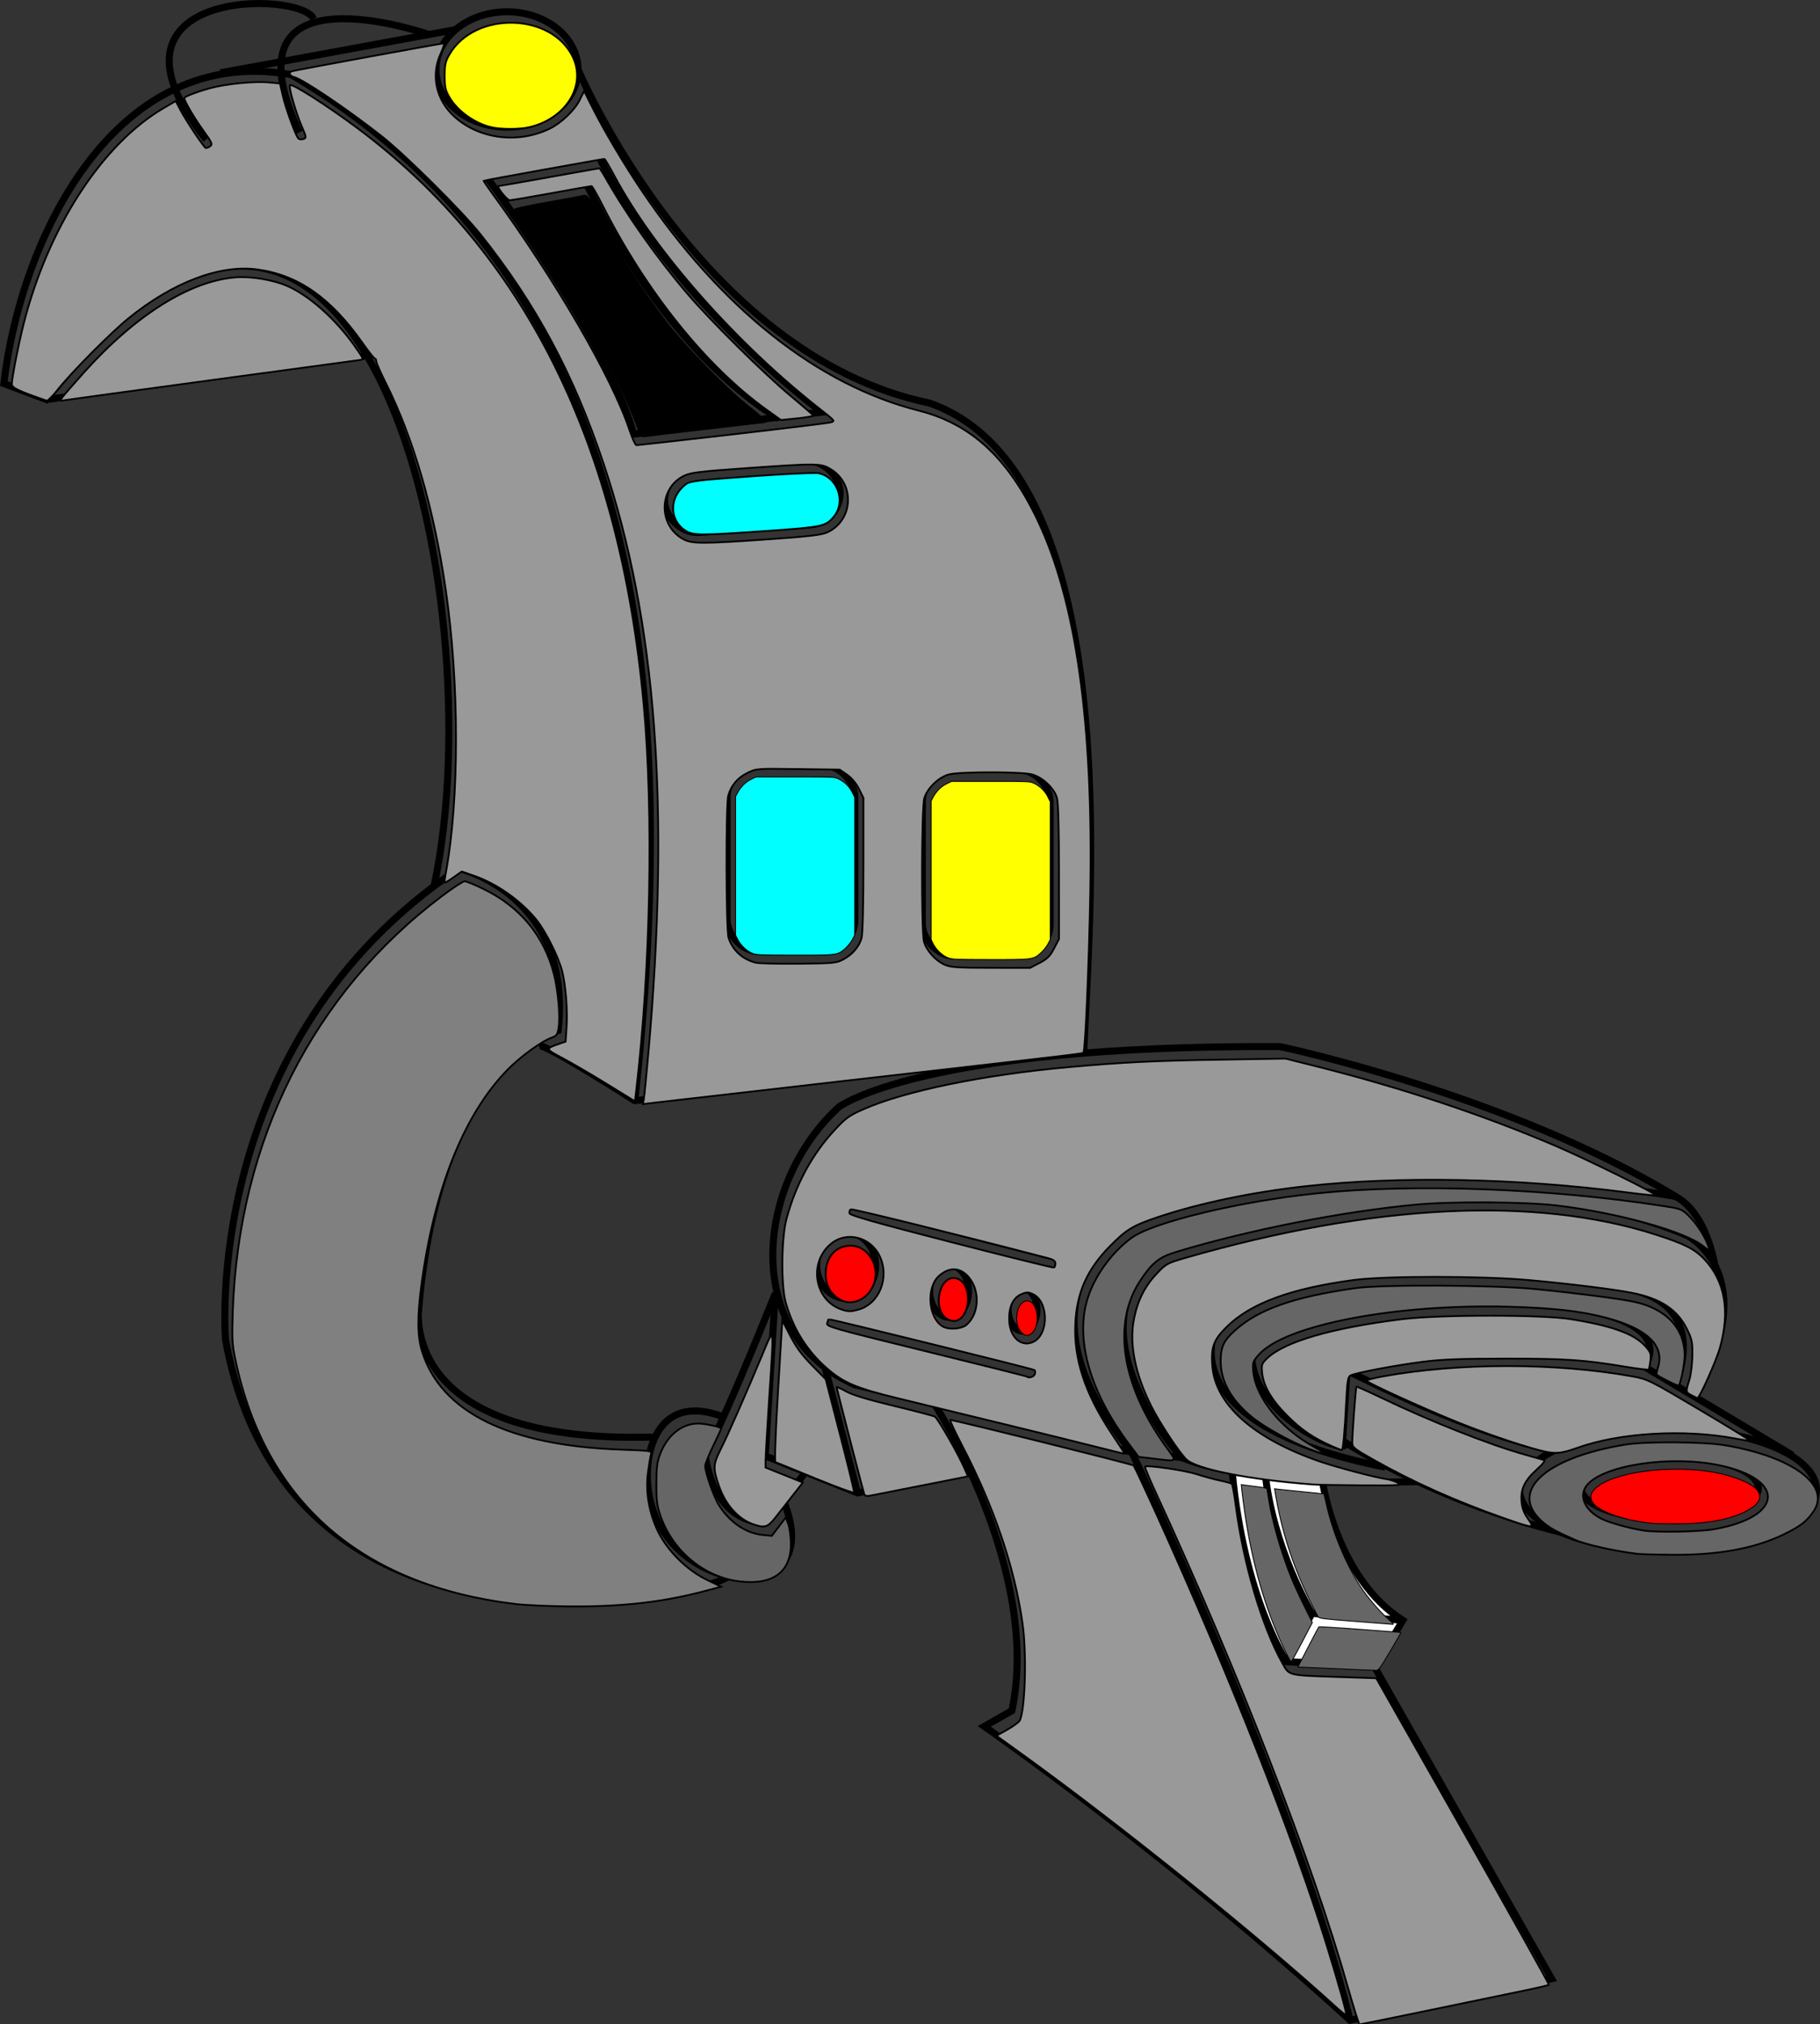
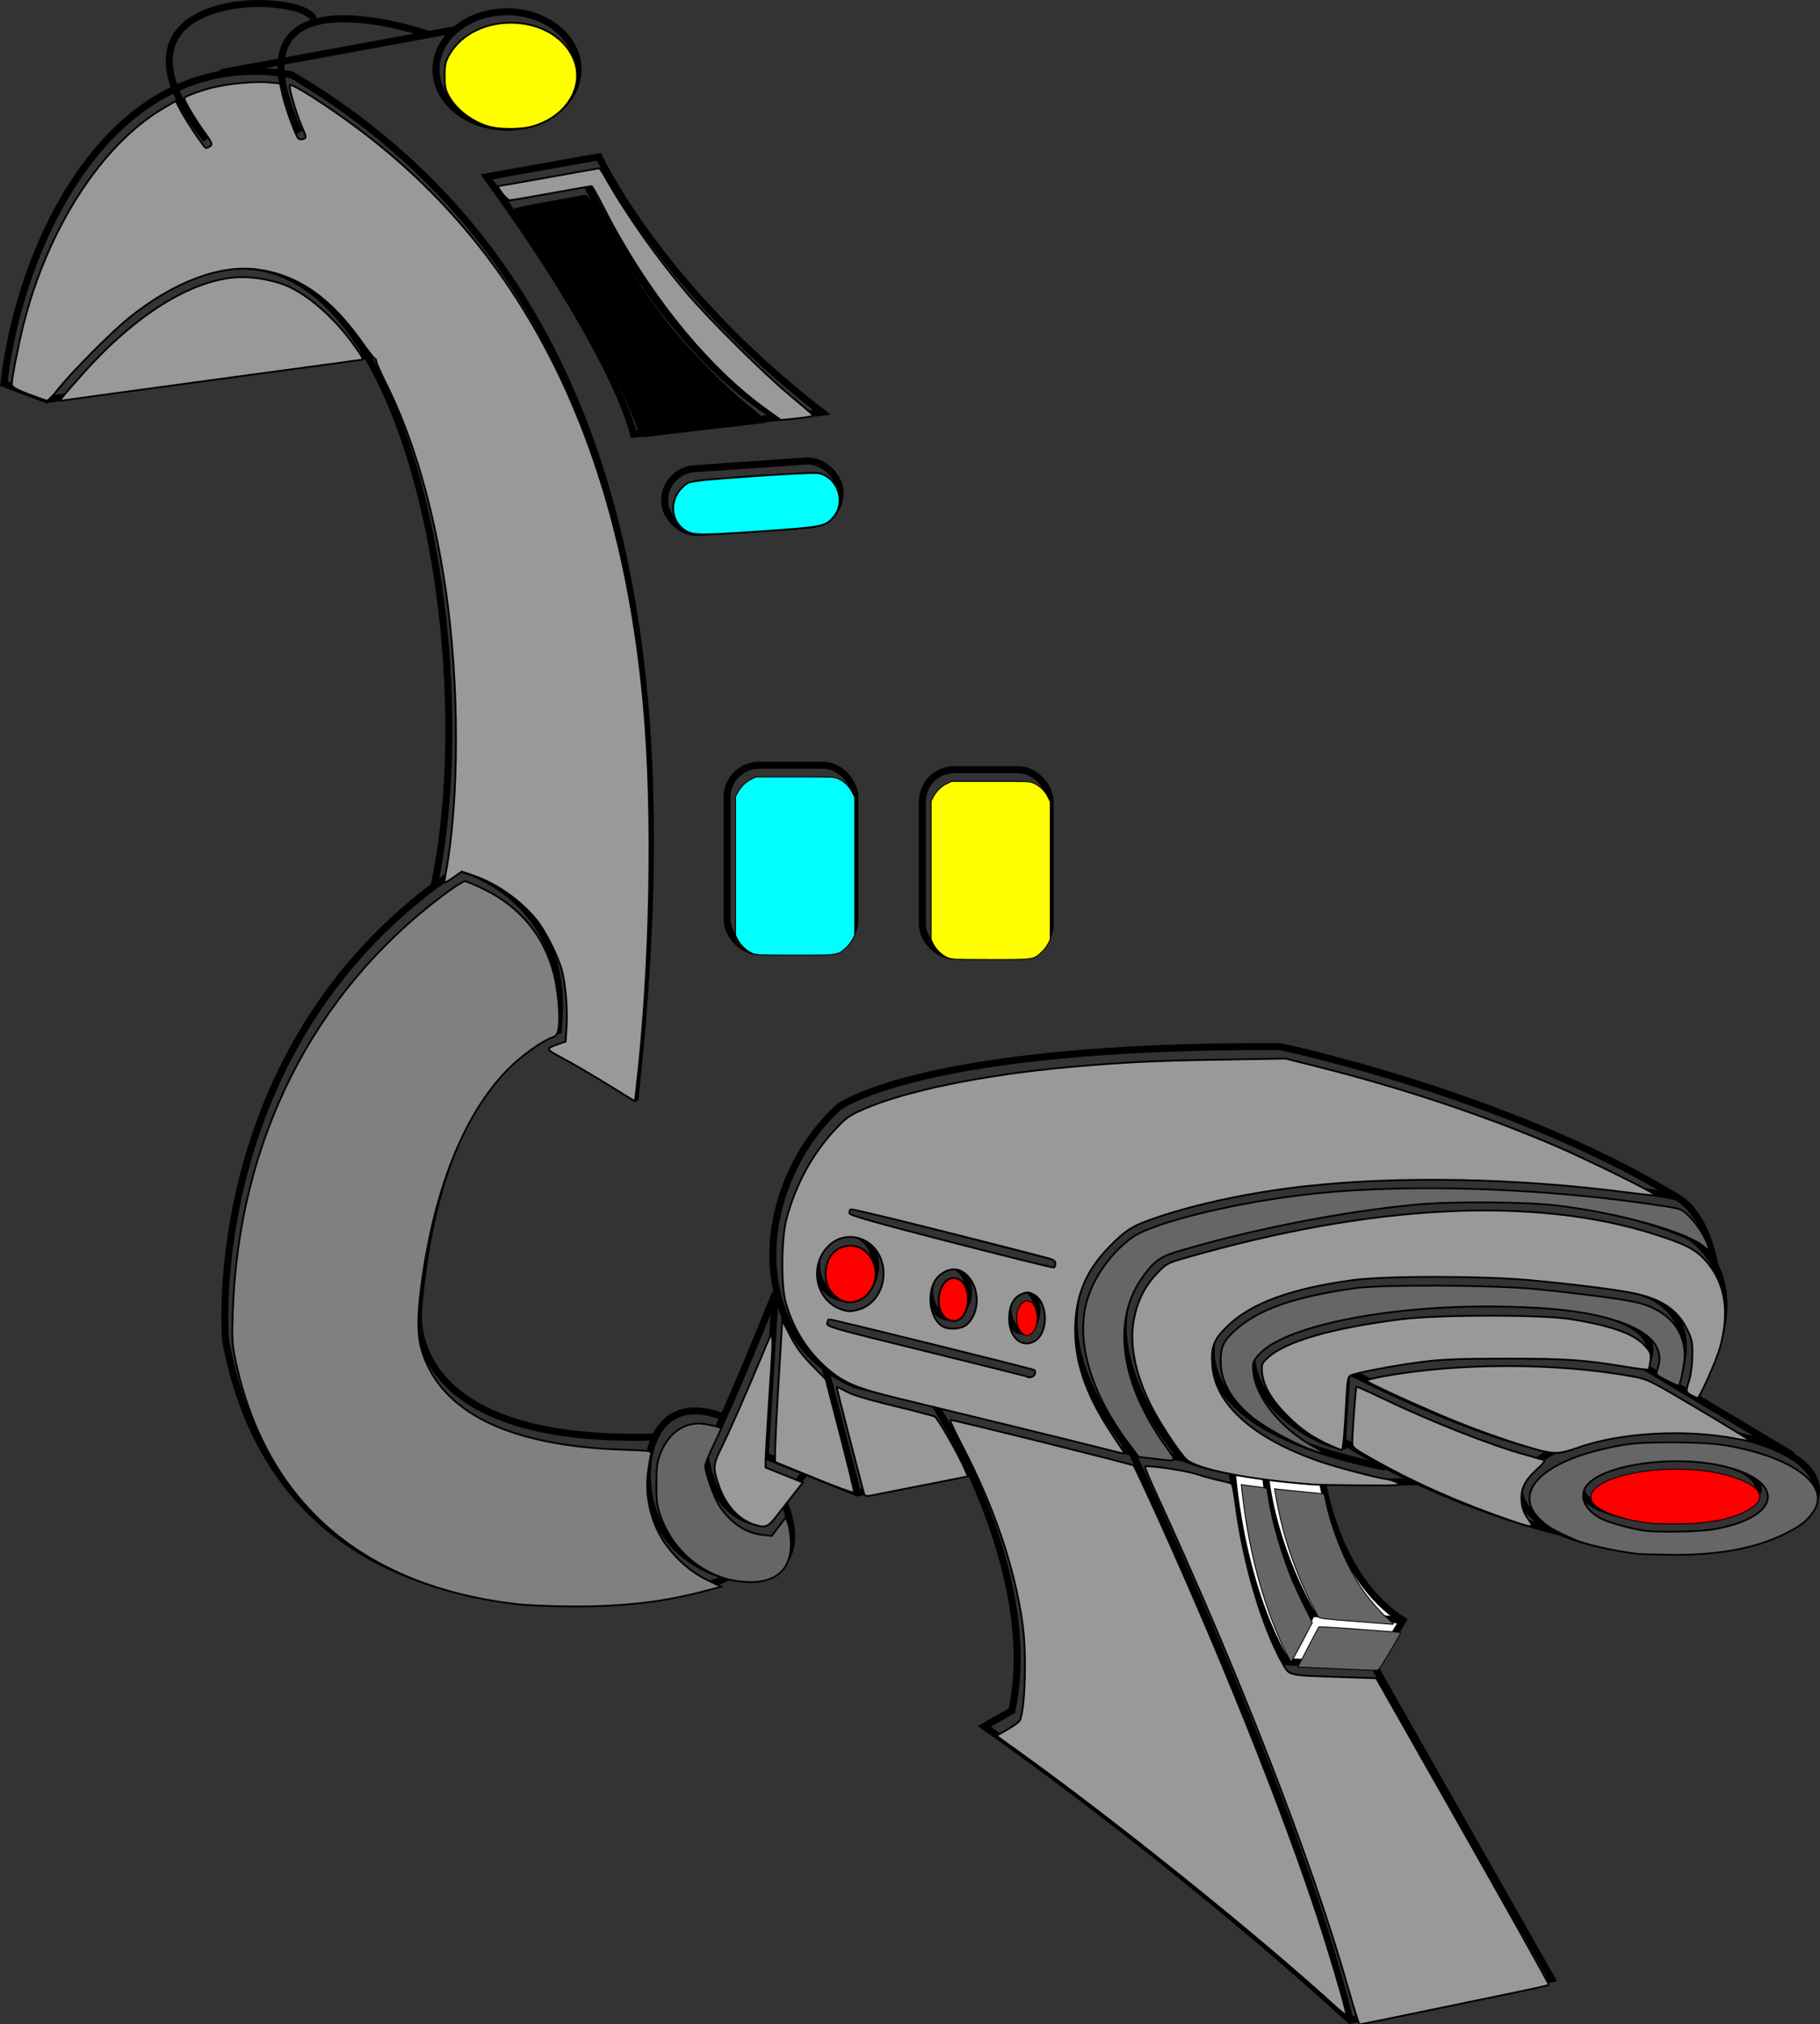
<svg xmlns="http://www.w3.org/2000/svg" xmlns:ns1="http://www.inkscape.org/namespaces/inkscape" xmlns:ns2="http://sodipodi.sourceforge.net/DTD/sodipodi-0.dtd" width="68.513mm" height="76.187mm" viewBox="0 0 68.513 76.187" version="1.1" id="svg1831" ns1:version="0.92.2 (5c3e80d, 2017-08-06)" ns2:docname="Cubegun.svg">
  <rect x="0" y="0" width="68.513" height="76.187" fill="#333333" stroke="none" />
  <defs id="defs1825" />
  <ns2:namedview id="base" pagecolor="#ffffff" bordercolor="#666666" borderopacity="1.0" ns1:pageopacity="0.0" ns1:pageshadow="2" ns1:zoom="0.7" ns1:cx="481.69485" ns1:cy="361.33507" ns1:document-units="mm" ns1:current-layer="layer1" showgrid="false" ns1:window-width="958" ns1:window-height="991" ns1:window-x="-8" ns1:window-y="0" ns1:window-maximized="0" ns1:measure-start="0,0" ns1:measure-end="0,0" fit-margin-top="0" fit-margin-left="0" fit-margin-right="0" fit-margin-bottom="0" />
  <g ns1:label="Layer 1" ns1:groupmode="layer" id="layer1" transform="translate(-67.576,-150.397)">
-     <path style="fill:none;stroke:#000000;stroke-width:0.265px;stroke-linecap:butt;stroke-linejoin:miter;stroke-opacity:1" d="m 87.865,189.758 c 0.267,-0.067 3.608,2.071 3.608,2.071 l 16.905,-1.938 c 0.234,-5.565 1.644,-21.709 -5.813,-24.322 -8.686,-1.804 -13.23,-12.562 -13.23,-12.562" id="path2389" ns1:connector-curvature="0" ns2:nodetypes="ccccc" />
    <path style="opacity:1;fill:none;fill-opacity:1;fill-rule:nonzero;stroke:#000000;stroke-width:0.265;stroke-miterlimit:4;stroke-dasharray:none;stroke-opacity:1" id="path2391" ns2:type="arc" ns2:cx="86.662148" ns2:cy="153.0112" ns2:rx="2.6726952" ns2:ry="2.1715648" ns2:start="0" ns2:end="6.2819636" ns2:open="true" d="m 89.335,153.011 a 2.673,2.172 0 0 1 -2.672,2.172 2.673,2.172 0 0 1 -2.674,-2.17 2.673,2.172 0 0 1 2.67,-2.173 2.673,2.172 0 0 1 2.675,2.169" />
    <path style="fill:none;stroke:#000000;stroke-width:0.265px;stroke-linecap:butt;stroke-linejoin:miter;stroke-opacity:1" d="m 84.758,151.505 -8.886,1.632" id="path2393" ns1:connector-curvature="0" ns2:nodetypes="cc" />
    <path style="fill:none;stroke:#000000;stroke-width:0.265px;stroke-linecap:butt;stroke-linejoin:miter;stroke-opacity:1" d="m 91.473,191.829 c 1.554,-14.276 0.895,-30.459 -12.929,-38.62 -6.621,-1.183 -10.181,6.112 -10.824,11.626 l 1.604,0.601 c 11.962,-15.063 16.9,7.497 14.6,18.275" id="path2395" ns1:connector-curvature="0" ns2:nodetypes="ccccc" />
    <path style="fill:none;stroke:#000000;stroke-width:0.265px;stroke-linecap:butt;stroke-linejoin:miter;stroke-opacity:1" d="m 78.845,155.381 c -3.04,-6.481 4.911,-3.675 4.911,-3.675" id="path2397" ns1:connector-curvature="0" />
    <path style="fill:none;stroke:#000000;stroke-width:0.265px;stroke-linecap:butt;stroke-linejoin:miter;stroke-opacity:1" d="m 75.337,155.648 c -4.58,-5.721 3.582,-5.617 4.042,-4.544" id="path2399" ns1:connector-curvature="0" ns2:nodetypes="cc" />
    <path style="opacity:1;fill:none;fill-opacity:1;fill-rule:nonzero;stroke:#000000;stroke-width:0.265;stroke-miterlimit:4;stroke-dasharray:none;stroke-opacity:1" id="path2401" ns2:type="arc" ns2:cx="130.43588" ns2:cy="206.41234" ns2:rx="3.3325169" ns2:ry="1.1860086" ns2:start="0" ns2:end="6.2819636" ns2:open="true" d="m 133.768,206.412 a 3.333,1.186 0 0 1 -3.332,1.186 3.333,1.186 0 0 1 -3.334,-1.185 3.333,1.186 0 0 1 3.329,-1.187 3.333,1.186 0 0 1 3.336,1.185" />
    <path style="opacity:1;fill:none;fill-opacity:1;fill-rule:nonzero;stroke:#000000;stroke-width:0.265;stroke-miterlimit:4;stroke-dasharray:none;stroke-opacity:1" id="path2403" ns2:type="arc" ns2:cx="130.36906" ns2:cy="206.47914" ns2:rx="5.5876036" ns2:ry="2.3051996" ns2:start="0" ns2:end="6.2819636" ns2:open="true" d="m 135.957,206.479 a 5.588,2.305 0 0 1 -5.586,2.305 5.588,2.305 0 0 1 -5.589,-2.304 5.588,2.305 0 0 1 5.582,-2.307 5.588,2.305 0 0 1 5.593,2.302" />
    <path style="fill:none;stroke:#000000;stroke-width:0.265px;stroke-linecap:butt;stroke-linejoin:miter;stroke-opacity:1" d="m 135.056,205.175 -5.575,-3.331 c -6.378,-1.252 -11.198,0.142 -11.198,0.142 l -0.165,2.646 c 4.158,2.599 8.457,3.496 8.457,3.496" id="path2405" ns1:connector-curvature="0" />
    <path style="fill:none;stroke:#000000;stroke-width:0.265px;stroke-linecap:butt;stroke-linejoin:miter;stroke-opacity:1" d="m 118.283,201.986 c 5.315,2.669 7.796,3 7.796,3" id="path2407" ns1:connector-curvature="0" />
    <path style="fill:none;stroke:#000000;stroke-width:0.265px;stroke-linecap:butt;stroke-linejoin:miter;stroke-opacity:1" d="m 129.48,201.844 c 2.215,-3.518 -13.933,-2.88 -14.788,-0.354 0.189,2.575 4.158,3.874 3.425,3.142" id="path2409" ns1:connector-curvature="0" ns2:nodetypes="ccc" />
    <path style="fill:none;stroke:#000000;stroke-width:0.265px;stroke-linecap:butt;stroke-linejoin:miter;stroke-opacity:1" d="m 119.724,205.624 c -8.008,-1.583 -6.426,-5.055 -6.426,-5.055 2.693,-3.874 15.45,-1.677 15.45,-1.677 3.284,0.591 1.913,3.544 1.913,3.544" id="path2411" ns1:connector-curvature="0" />
    <path style="fill:none;stroke:#000000;stroke-width:0.265px;stroke-linecap:butt;stroke-linejoin:miter;stroke-opacity:1" d="m 131.347,202.931 c 2.669,-4.536 -0.251,-6.024 -0.251,-6.024 -6.06,-2.592 -13.965,-1.195 -19.89,0.606 -3.463,3.002 0.847,7.746 0.847,7.746 2.84,1.169 8.987,0.902 8.987,0.902" id="path2413" ns1:connector-curvature="0" ns2:nodetypes="ccc" />
    <path style="fill:none;stroke:#000000;stroke-width:0.265px;stroke-linecap:butt;stroke-linejoin:miter;stroke-opacity:1" d="m 112.053,205.26 -1.871,-0.2 c -4.944,-6.08 0.1,-8.753 0.1,-8.753 8.319,-3.14 20.379,-0.869 20.379,-0.869 1.236,0.668 1.503,2.773 1.503,2.773" id="path2415" ns1:connector-curvature="0" />
    <path style="fill:none;stroke:#000000;stroke-width:0.265px;stroke-linecap:butt;stroke-linejoin:miter;stroke-opacity:1" d="m 130.661,195.438 c -6.314,-3.842 -14.9,-5.646 -14.9,-5.646 -13.531,-0.067 -16.604,2.272 -16.604,2.272 -3.133,2.851 -3.703,8.58 0.601,10.457 l 10.424,2.539" id="path2417" ns1:connector-curvature="0" ns2:nodetypes="ccccc" />
    <path style="fill:none;stroke:#000000;stroke-width:0.265px;stroke-linecap:butt;stroke-linejoin:miter;stroke-opacity:1" d="m 99.424,195.705 7.684,1.971" id="path2419" ns1:connector-curvature="0" />
-     <path style="fill:none;stroke:#000000;stroke-width:0.265px;stroke-linecap:butt;stroke-linejoin:miter;stroke-opacity:1" d="m 98.589,199.881 7.751,1.904" id="path2421" ns1:connector-curvature="0" />
    <path style="opacity:1;fill:none;fill-opacity:1;fill-rule:nonzero;stroke:#000000;stroke-width:0.265;stroke-miterlimit:4;stroke-dasharray:none;stroke-opacity:1" id="path2423" ns2:type="arc" ns2:cx="106.06956" ns2:cy="199.69475" ns2:rx="0.5433408" ns2:ry="0.80319941" ns2:start="0" ns2:end="6.2819636" ns2:open="true" d="m 106.613,199.695 a 0.543,0.803 0 0 1 -0.543,0.803 0.543,0.803 0 0 1 -0.543,-0.803 0.543,0.803 0 0 1 0.543,-0.804 0.543,0.803 0 0 1 0.544,0.802" />
    <path style="opacity:1;fill:none;fill-opacity:1;fill-rule:nonzero;stroke:#000000;stroke-width:0.265;stroke-miterlimit:4;stroke-dasharray:none;stroke-opacity:1" id="path2425" ns2:type="arc" ns2:cx="103.30562" ns2:cy="198.99786" ns2:rx="0.73232883" ns2:ry="0.98037571" ns2:start="0" ns2:end="6.2819636" ns2:open="true" d="m 104.038,198.998 a 0.732,0.98 0 0 1 -0.732,0.98 0.732,0.98 0 0 1 -0.733,-0.98 0.732,0.98 0 0 1 0.732,-0.981 0.732,0.98 0 0 1 0.733,0.979" />
    <path style="opacity:1;fill:none;fill-opacity:1;fill-rule:nonzero;stroke:#000000;stroke-width:0.265;stroke-miterlimit:4;stroke-dasharray:none;stroke-opacity:1" id="path2427" ns2:type="arc" ns2:cx="99.431358" ns2:cy="198.0293" ns2:rx="1.1103051" ns2:ry="1.2402344" ns2:start="0" ns2:end="6.2819636" ns2:open="true" d="m 100.542,198.029 a 1.11,1.24 0 0 1 -1.11,1.24 1.11,1.24 0 0 1 -1.111,-1.239 1.11,1.24 0 0 1 1.109,-1.241 1.11,1.24 0 0 1 1.111,1.239" />
    <path style="fill:none;stroke:#000000;stroke-width:0.265px;stroke-linecap:butt;stroke-linejoin:miter;stroke-opacity:1" d="m 118.4,226.441 c -2.138,-8.619 -8.219,-21.382 -8.219,-21.382" id="path2429" ns1:connector-curvature="0" />
    <path style="fill:none;stroke:#000000;stroke-width:0.265px;stroke-linecap:butt;stroke-linejoin:miter;stroke-opacity:1" d="m 102.691,203.144 c 0,0 4.11,6.307 2.977,11.646 l -1.039,0.591 c 0,0 6.874,4.772 13.772,11.06 l 7.584,-1.563 -10.772,-18.97" id="path2431" ns1:connector-curvature="0" />
    <path style="fill:#ffffff;stroke:#000000;stroke-width:0.265px;stroke-linecap:butt;stroke-linejoin:miter;stroke-opacity:1" d="m 113.96,205.79 c 0.449,4.796 2.055,7.158 2.055,7.158 l 3.355,0.142 1.016,-1.701 c -2.504,-1.583 -3.023,-5.221 -3.023,-5.221 0.006,-0.015 -1.312,-0.088 -3.403,-0.378 z" id="path2433" ns1:connector-curvature="0" ns2:nodetypes="cccccc" />
    <path style="fill:none;stroke:#000000;stroke-width:0.265px;stroke-linecap:butt;stroke-linejoin:miter;stroke-opacity:1" d="m 120.385,211.388 -3.425,-0.26 c -1.583,-2.811 -1.748,-5.221 -1.748,-5.221" id="path2435" ns1:connector-curvature="0" />
    <path style="fill:none;stroke:#000000;stroke-width:0.265px;stroke-linecap:butt;stroke-linejoin:miter;stroke-opacity:1" d="m 116.96,211.129 -0.945,1.819" id="path2437" ns1:connector-curvature="0" />
    <path style="fill:none;stroke:#000000;stroke-width:0.265px;stroke-linecap:butt;stroke-linejoin:miter;stroke-opacity:1" d="m 96.762,199.081 -0.378,6.118 3.473,1.394 4.323,-0.85" id="path2439" ns1:connector-curvature="0" />
    <path style="fill:none;stroke:#000000;stroke-width:0.265px;stroke-linecap:butt;stroke-linejoin:miter;stroke-opacity:1" d="m 99.857,206.593 -1.228,-4.748" id="path2441" ns1:connector-curvature="0" />
    <path style="fill:none;stroke:#000000;stroke-width:0.265px;stroke-linecap:butt;stroke-linejoin:miter;stroke-opacity:1" d="m 96.762,199.081 c -2.126,5.292 -2.646,6.071 -2.646,6.071 0.425,2.764 2.291,2.551 2.291,2.551 l 1.512,-1.913" id="path2443" ns1:connector-curvature="0" />
    <path style="fill:none;stroke:#000000;stroke-width:0.265px;stroke-linecap:butt;stroke-linejoin:miter;stroke-opacity:1" d="m 94.754,203.711 c -2.646,-0.969 -2.788,1.819 -2.788,1.819 -0.449,4.874 7.055,5.933 5.079,1.299" id="path2445" ns1:connector-curvature="0" ns2:nodetypes="ccc" />
    <path style="fill:none;stroke:#000000;stroke-width:0.265px;stroke-linecap:butt;stroke-linejoin:miter;stroke-opacity:1" d="m 92.155,204.49 c -9.662,0.26 -8.812,-4.89 -8.812,-4.89 0.827,-9.379 5.244,-10.418 5.244,-10.418 0.567,-5.103 -3.733,-6.095 -3.733,-6.095 -9.757,6.52 -8.788,17.741 -8.788,17.741 2.47,13.538 18.926,9.472 18.993,8.835" id="path2447" ns1:connector-curvature="0" ns2:nodetypes="cccccc" />
    <rect style="opacity:1;fill:none;fill-opacity:1;fill-rule:nonzero;stroke:#000000;stroke-width:0.265;stroke-miterlimit:4;stroke-dasharray:none;stroke-opacity:1" id="rect2449" width="6.615" height="2.405" x="80.819" y="174.047" ry="1.203" transform="rotate(-3.916)" />
    <path style="fill:none;stroke:#000000;stroke-width:0.265px;stroke-linecap:butt;stroke-linejoin:miter;stroke-opacity:1" d="m 90.124,156.298 -4.229,0.756 c 4.985,6.874 5.528,9.686 5.528,9.686 l 7.087,-0.827 c -6.142,-4.748 -8.386,-9.615 -8.386,-9.615 z" id="path2451" ns1:connector-curvature="0" />
    <path style="fill:none;stroke:#000000;stroke-width:0.265px;stroke-linecap:butt;stroke-linejoin:miter;stroke-opacity:1" d="m 86.533,157.881 3.118,-0.567 c 3.284,6.804 7.252,8.835 7.252,8.835" id="path2453" ns1:connector-curvature="0" />
    <path style="fill:none;stroke:#000000;stroke-width:0.265px;stroke-linecap:butt;stroke-linejoin:miter;stroke-opacity:1" d="M 69.323,165.437 81.596,163.763" id="path2455" ns1:connector-curvature="0" />
    <rect style="opacity:1;fill:none;fill-opacity:1;fill-rule:nonzero;stroke:#000000;stroke-width:0.265;stroke-miterlimit:4;stroke-dasharray:none;stroke-opacity:1" id="rect2457" width="4.811" height="7.016" x="94.947" y="179.201" ry="1.203" />
    <rect style="opacity:1;fill:none;fill-opacity:1;fill-rule:nonzero;stroke:#000000;stroke-width:0.265;stroke-miterlimit:4;stroke-dasharray:none;stroke-opacity:1" id="rect2457-6" width="4.811" height="7.016" x="102.297" y="179.368" ry="1.203" />
    <path style="opacity:1;fill:#ffff00;fill-opacity:1;fill-rule:nonzero;stroke:#000000;stroke-width:0.126;stroke-miterlimit:4;stroke-dasharray:none;stroke-opacity:1" d="m 389.663,703.581 c -0.777,-0.299 -1.688,-1.163 -2.093,-1.983 l -0.294,-0.597 v -9.849 -9.849 l 0.29,-0.542 c 0.446,-0.836 1.115,-1.499 1.9,-1.885 l 0.715,-0.351 h 5.556 c 5.409,0 5.571,0.007 6.139,0.27 0.838,0.387 1.565,1.096 1.97,1.92 l 0.351,0.715 v 9.786 9.786 l -0.34,0.645 c -0.187,0.355 -0.628,0.903 -0.979,1.22 -1.088,0.978 -1.083,0.978 -7.195,0.97 -5.028,-0.006 -5.417,-0.023 -6.019,-0.254 z" id="path2474" ns1:connector-curvature="0" transform="scale(0.265)" />
    <path style="opacity:1;fill:#00ffff;fill-opacity:1;fill-rule:nonzero;stroke:#000000;stroke-width:0.126;stroke-miterlimit:4;stroke-dasharray:none;stroke-opacity:1" d="m 361.884,702.95 c -0.777,-0.299 -1.688,-1.163 -2.093,-1.983 l -0.294,-0.597 v -9.849 -9.849 l 0.29,-0.542 c 0.446,-0.836 1.115,-1.499 1.9,-1.885 l 0.715,-0.351 h 5.556 c 5.409,0 5.571,0.007 6.14,0.27 0.838,0.387 1.565,1.096 1.97,1.92 l 0.351,0.715 v 9.786 9.786 l -0.34,0.645 c -0.187,0.355 -0.628,0.903 -0.979,1.22 -1.088,0.978 -1.083,0.978 -7.195,0.97 -5.028,-0.006 -5.417,-0.023 -6.019,-0.254 z" id="path2476" ns1:connector-curvature="0" transform="scale(0.265)" />
-     <path style="opacity:1;fill:#999999;fill-opacity:1;fill-rule:nonzero;stroke:#000000;stroke-width:0.253;stroke-miterlimit:4;stroke-dasharray:none;stroke-opacity:1" d="m 346.469,723.594 c 0.072,-0.426 0.353,-3.276 0.625,-6.331 3.12,-35.09 1.142,-61.39 -6.294,-83.716 -4.249,-12.755 -9.644,-22.822 -17.539,-32.725 -2.655,-3.33 -10.719,-11.334 -14.07,-13.965 -4.902,-3.848 -11.124,-8.045 -12.411,-8.371 -0.687,-0.174 -0.842,-0.671 -0.262,-0.842 0.567,-0.167 21.173,-3.949 21.517,-3.949 0.138,0 -0.055,0.653 -0.428,1.452 -1.434,3.068 -0.654,6.622 1.97,8.981 3.533,3.176 9.017,3.863 13.503,1.692 1.642,-0.795 3.532,-2.599 4.266,-4.071 l 0.637,-1.279 1.124,2.238 c 1.712,3.408 4.531,8.165 7.083,11.949 11.279,16.725 24.952,27.574 39.336,31.21 7.401,1.871 12.656,6.715 16.86,15.541 5.478,11.501 7.922,28.741 7.496,52.875 -0.179,10.146 -0.706,22.485 -0.971,22.75 -0.182,0.182 1.521,-0.02 -32.766,3.9 -14.515,1.66 -27.159,3.112 -28.098,3.227 l -1.708,0.21 z m 56.217,-19.282 c 1.09,-0.569 1.48,-0.96 2.049,-2.049 l 0.703,-1.346 -0.002,-9.504 c -10e-4,-6.121 -0.1,-9.864 -0.279,-10.515 -0.382,-1.391 -2.086,-2.993 -3.583,-3.37 -1.533,-0.386 -10.195,-0.384 -11.731,0.003 -1.471,0.37 -3.104,1.937 -3.54,3.396 -0.4,1.339 -0.437,18.951 -0.043,20.37 0.345,1.241 1.614,2.669 2.887,3.247 0.88,0.4 1.742,0.461 6.602,0.465 l 5.59,0.006 1.346,-0.703 z m -27.9,-0.488 c 1.3,-0.692 2.27,-1.824 2.609,-3.047 0.158,-0.569 0.261,-4.678 0.262,-10.423 l 10e-4,-9.484 -0.64,-1.284 c -0.399,-0.801 -1.031,-1.555 -1.682,-2.007 l -1.043,-0.723 -5.92,-0.08 c -5.905,-0.08 -5.923,-0.079 -7.22,0.561 -1.371,0.677 -2.281,1.759 -2.696,3.205 -0.358,1.25 -0.321,19.12 0.042,20.204 0.606,1.81 1.957,3.042 3.879,3.537 0.417,0.107 3.144,0.172 6.061,0.144 4.922,-0.047 5.378,-0.091 6.345,-0.605 z m -10.693,-59.68 c 5.679,-0.398 7.581,-0.617 8.373,-0.968 3.768,-1.667 4.053,-6.941 0.488,-9.031 -1.392,-0.815 -1.866,-0.819 -12.128,-0.095 -6.365,0.449 -7.705,0.613 -8.617,1.05 -3.679,1.764 -3.732,7.126 -0.089,9.051 1.204,0.636 2.787,0.635 11.973,-0.008 z m -5.122,-14.893 c 7.292,-0.839 13.585,-1.607 13.984,-1.708 0.719,-0.182 0.705,-0.2 -1.431,-1.874 -11.941,-9.355 -23.564,-22.523 -29.213,-33.096 -0.723,-1.354 -1.373,-2.462 -1.443,-2.462 -0.255,0 -17.097,3.043 -17.152,3.099 -0.032,0.032 0.491,0.808 1.16,1.724 9.031,12.359 17.111,26.294 19.572,33.752 0.378,1.146 0.817,2.085 0.976,2.087 0.159,0.002 6.255,-0.683 13.547,-1.521 z" id="path2478" ns1:connector-curvature="0" transform="scale(0.265)" />
    <path style="opacity:1;fill:#999999;fill-opacity:1;fill-rule:nonzero;stroke:#000000;stroke-width:0.253;stroke-miterlimit:4;stroke-dasharray:none;stroke-opacity:1" d="m 263.836,624.005 c 0.197,-0.281 1.56,-1.853 3.028,-3.493 7.354,-8.213 15.107,-13.081 21.637,-13.584 2.151,-0.166 5.253,0.348 7.237,1.198 3.146,1.349 6.952,4.732 9.671,8.597 1.26,1.791 1.29,1.871 0.727,1.948 -0.323,0.044 -9.735,1.319 -20.916,2.833 -11.181,1.514 -20.647,2.811 -21.035,2.882 -0.666,0.123 -0.686,0.101 -0.348,-0.381 z" id="path2482" ns1:connector-curvature="0" transform="scale(0.265)" />
    <path style="opacity:1;fill:#999999;fill-opacity:1;fill-rule:nonzero;stroke:#000000;stroke-width:0.253;stroke-miterlimit:4;stroke-dasharray:none;stroke-opacity:1" d="m 341.206,721.509 c -2.195,-1.352 -5.022,-3.003 -6.283,-3.668 -2.486,-1.311 -2.494,-1.348 -0.459,-2.049 l 0.884,-0.304 0.133,-1.982 c 0.166,-2.464 -0.114,-6.045 -0.629,-8.043 -0.537,-2.08 -2.41,-5.788 -3.729,-7.38 -2.246,-2.71 -5.612,-5.062 -8.831,-6.169 l -1.692,-0.582 -1.177,0.83 c -0.647,0.456 -1.212,0.795 -1.255,0.752 -0.043,-0.043 0.022,-0.612 0.144,-1.264 1.965,-10.52 1.96,-27.064 -0.013,-40.502 -1.673,-11.396 -4.582,-21.404 -8.489,-29.207 -0.746,-1.491 -1.357,-2.883 -1.357,-3.094 0,-0.211 -0.087,-0.383 -0.194,-0.383 -0.107,0 -0.912,-1.017 -1.789,-2.259 -4.503,-6.379 -9.079,-9.58 -14.853,-10.388 -5.321,-0.745 -12.035,1.792 -18.371,6.941 -2.591,2.105 -8.169,7.737 -10.105,10.202 -0.684,0.872 -1.366,1.542 -1.515,1.491 -4.098,-1.423 -4.943,-1.827 -4.943,-2.368 0,-0.805 0.938,-5.6 1.648,-8.422 3.46,-13.759 11.167,-25.657 19.943,-30.785 l 1.691,-0.988 0.725,1.378 c 0.728,1.384 3.186,5.067 3.52,5.273 0.098,0.061 0.376,-0.035 0.618,-0.212 0.404,-0.295 0.321,-0.488 -1,-2.328 -1.256,-1.75 -2.649,-4.126 -2.649,-4.52 0,-0.212 1.756,-0.889 3.676,-1.418 2.227,-0.614 6.282,-1.01 8.351,-0.817 l 1.571,0.147 0.386,1.709 c 0.365,1.616 1.67,5.27 2.148,6.014 0.135,0.21 0.421,0.279 0.74,0.178 0.513,-0.163 0.51,-0.19 -0.212,-1.887 -0.864,-2.03 -1.869,-5.553 -1.647,-5.775 0.287,-0.287 5.304,2.912 9.61,6.128 23.818,17.788 37.28,44.93 40.649,81.952 1.4,15.393 0.969,37.491 -1.069,54.709 l -0.183,1.55 z" id="path2484" ns1:connector-curvature="0" transform="scale(0.265)" />
    <path style="opacity:1;fill:#999999;fill-opacity:1;fill-rule:nonzero;stroke:#000000;stroke-width:0.253;stroke-miterlimit:4;stroke-dasharray:none;stroke-opacity:1" d="m 363.949,625.773 c -8.565,-6.123 -17.125,-16.763 -23.3,-28.964 -0.791,-1.563 -1.515,-2.841 -1.609,-2.841 -0.094,0 -2.665,0.455 -5.712,1.01 -3.048,0.556 -5.715,1.006 -5.927,1.001 -0.377,-0.009 -1.952,-2.01 -1.583,-2.011 0.103,-3.7e-4 3.339,-0.569 7.191,-1.263 3.852,-0.694 7.058,-1.262 7.124,-1.262 0.066,0 0.425,0.54 0.799,1.2 3.027,5.351 7.389,11.535 11.71,16.604 3.285,3.854 10.872,11.365 14.654,14.508 1.736,1.443 3.189,2.701 3.229,2.797 0.04,0.095 -0.975,0.28 -2.254,0.411 l -2.326,0.237 z" id="path2486" ns1:connector-curvature="0" transform="scale(0.265)" />
    <path style="opacity:1;fill:#000000;fill-opacity:1;fill-rule:nonzero;stroke:#000000;stroke-width:0.253;stroke-miterlimit:4;stroke-dasharray:none;stroke-opacity:1" d="m 345.96,629.272 c -2.592,-7.483 -7.678,-16.836 -15.19,-27.938 -1.441,-2.129 -2.62,-3.948 -2.62,-4.043 0,-0.094 2.131,-0.548 4.735,-1.008 2.604,-0.46 4.922,-0.889 5.15,-0.954 0.316,-0.089 0.813,0.639 2.081,3.049 2.898,5.507 6.032,10.414 9.599,15.031 2.715,3.513 8.443,9.359 11.701,11.941 1.443,1.143 2.474,2.103 2.293,2.133 -0.182,0.03 -3.854,0.456 -8.159,0.948 -4.306,0.492 -8.2,0.956 -8.653,1.031 -0.551,0.092 -0.862,0.029 -0.938,-0.191 z" id="path2488" ns1:connector-curvature="0" transform="scale(0.265)" />
    <path style="opacity:1;fill:#00ffff;fill-opacity:1;fill-rule:nonzero;stroke:#000000;stroke-width:0.253;stroke-miterlimit:4;stroke-dasharray:none;stroke-opacity:1" d="m 352.455,642.961 c -2.439,-1.487 -2.444,-4.845 -0.011,-6.647 0.605,-0.448 1.653,-0.574 9.306,-1.12 4.744,-0.338 9.013,-0.542 9.488,-0.453 2.731,0.512 3.994,4.07 2.202,6.2 -1.153,1.37 -1.549,1.455 -9.434,2.006 -9.409,0.658 -10.494,0.659 -11.552,0.014 z" id="path2490" ns1:connector-curvature="0" transform="scale(0.265)" />
    <path style="opacity:1;fill:#ffff00;fill-opacity:1;fill-rule:nonzero;stroke:#000000;stroke-width:0.253;stroke-miterlimit:4;stroke-dasharray:none;stroke-opacity:1" d="m 324.803,585.612 c -2.376,-0.56 -4.792,-2.285 -5.943,-4.243 -0.58,-0.987 -0.685,-1.454 -0.685,-3.059 0,-1.605 0.105,-2.072 0.685,-3.059 3.63,-6.174 14.525,-5.921 17.526,0.407 1.926,4.061 -1.009,8.754 -6.226,9.956 -1.344,0.31 -4.038,0.308 -5.357,-0.002 z" id="path2492" ns1:connector-curvature="0" transform="scale(0.265)" />
    <path style="opacity:1;fill:#808080;fill-opacity:1;fill-rule:nonzero;stroke:#000000;stroke-width:0.253;stroke-miterlimit:4;stroke-dasharray:none;stroke-opacity:1" d="m 328.15,795.368 c -21.782,-2.653 -35.378,-14.47 -39.661,-34.473 -0.51,-2.382 -0.552,-3.091 -0.416,-7.069 0.829,-24.269 11.387,-45.218 29.75,-59.033 1.523,-1.146 2.959,-2.083 3.19,-2.083 0.231,0 1.449,0.503 2.705,1.117 5.19,2.538 8.582,6.649 9.973,12.085 0.59,2.309 0.911,5.951 0.667,7.578 -0.146,0.977 -0.284,1.188 -0.915,1.408 -1.469,0.512 -4.447,2.661 -6.304,4.549 -6.188,6.291 -10.45,16.917 -12.269,30.589 -0.609,4.581 -0.583,7.312 0.091,9.47 2.699,8.636 12.322,13.377 28.296,13.941 4.286,0.151 4.372,0.165 4.223,0.683 -0.084,0.291 -0.277,1.437 -0.429,2.549 -0.375,2.74 0.151,5.799 1.454,8.448 1.34,2.725 4.098,5.452 6.871,6.793 l 2.057,0.995 -1.952,0.525 c -6.09,1.639 -11.826,2.316 -19.303,2.278 -2.958,-0.015 -6.571,-0.173 -8.029,-0.35 z" id="path2494" ns1:connector-curvature="0" transform="scale(0.265)" />
    <path style="opacity:1;fill:#999999;fill-opacity:1;fill-rule:nonzero;stroke:#000000;stroke-width:0.253;stroke-miterlimit:4;stroke-dasharray:none;stroke-opacity:1" d="m 444.662,852.507 c -11.148,-10.156 -31.057,-26.163 -45,-36.179 l -3.113,-2.237 1.54,-0.865 c 0.847,-0.476 1.642,-1.055 1.766,-1.288 0.781,-1.46 1.017,-9.494 0.405,-13.794 -1.145,-8.047 -4.025,-16.526 -8.601,-25.317 -1.03,-1.979 -1.782,-3.599 -1.67,-3.599 0.569,0 25.867,6.289 26.046,6.475 0.115,0.12 1.652,3.4 3.415,7.289 10.14,22.37 19.194,45.3 23.969,60.704 1.715,5.532 2.949,9.935 2.821,10.063 -0.053,0.053 -0.764,-0.51 -1.578,-1.252 z" id="path2496" ns1:connector-curvature="0" transform="scale(0.265)" />
    <path style="opacity:1;fill:#999999;fill-opacity:1;fill-rule:nonzero;stroke:#000000;stroke-width:0.253;stroke-miterlimit:4;stroke-dasharray:none;stroke-opacity:1" d="m 446.487,849.855 c -5.09,-17.931 -15.371,-44.412 -27.272,-70.246 -0.921,-2 -1.623,-3.688 -1.56,-3.751 0.26,-0.26 5.703,0.539 7.344,1.078 0.972,0.319 2.45,0.722 3.283,0.896 0.833,0.174 1.598,0.387 1.699,0.473 0.101,0.086 0.356,1.467 0.566,3.069 1.085,8.276 3.723,17.211 6.599,22.355 1.045,1.869 0.621,1.766 8.309,2.019 l 5.051,0.166 12.322,21.716 c 6.777,11.944 12.268,21.77 12.202,21.837 -0.066,0.066 -1.691,0.444 -3.61,0.84 -1.919,0.396 -7.903,1.635 -13.298,2.753 -5.395,1.118 -9.885,2.033 -9.978,2.033 -0.093,0 -0.838,-2.357 -1.656,-5.237 z" id="path2498" ns1:connector-curvature="0" transform="scale(0.265)" />
    <path style="opacity:1;fill:#999999;fill-opacity:1;fill-rule:nonzero;stroke:#000000;stroke-width:0.253;stroke-miterlimit:4;stroke-dasharray:none;stroke-opacity:1" d="m 410.099,772.896 c -4.154,-1.05 -16.222,-4.004 -27.4,-6.706 -5.983,-1.446 -7.826,-2.216 -10.171,-4.246 -2.86,-2.475 -4.846,-5.63 -5.904,-9.382 -0.696,-2.468 -0.628,-9.213 0.121,-11.956 1.335,-4.889 3.616,-9.094 6.794,-12.528 1.632,-1.763 2.073,-2.081 4.172,-3.001 5.915,-2.594 17.101,-4.886 29.106,-5.964 7.742,-0.695 11.994,-0.905 21.466,-1.058 l 9.344,-0.151 4.574,1.151 c 11.873,2.989 23.483,6.852 33.686,11.21 4.437,1.895 14.511,6.861 14.315,7.057 -0.058,0.058 -1.853,-0.123 -3.99,-0.402 -15.681,-2.044 -32.456,-2.367 -45.807,-0.883 -7.57,0.842 -15.111,2.422 -20.961,4.393 -3.523,1.187 -4.466,1.763 -6.818,4.165 -3.194,3.262 -4.664,6.562 -4.869,10.933 -0.238,5.063 1.372,9.943 5.164,15.651 1.978,2.978 1.903,2.851 1.675,2.825 -0.111,-0.013 -2.134,-0.511 -4.495,-1.109 z m -8.1,-10.149 c 0.089,-0.232 0.073,-0.502 -0.036,-0.6 -0.183,-0.166 -29.189,-7.333 -29.268,-7.232 -0.019,0.025 -0.106,0.278 -0.193,0.561 -0.15,0.488 0.591,0.699 14.048,4.006 7.813,1.92 14.253,3.534 14.311,3.588 0.276,0.256 0.995,0.052 1.139,-0.323 z m 0.09,-4.771 c 1.951,-1.366 1.748,-5.613 -0.315,-6.597 -0.703,-0.335 -0.9,-0.336 -1.685,-0.008 -1.117,0.467 -1.734,1.695 -1.734,3.452 0,2.065 1.055,3.548 2.525,3.548 0.355,0 0.898,-0.177 1.208,-0.394 z m -9.748,-2.291 c 1.833,-1.63 1.896,-5.031 0.129,-6.903 -1.175,-1.245 -2.657,-1.259 -4.052,-0.04 -1.885,1.647 -1.561,6.047 0.532,7.225 0.887,0.499 2.679,0.35 3.391,-0.283 z m -15.395,-2.124 c 2.995,-0.832 4.479,-4.611 3.001,-7.645 -1.344,-2.76 -4.805,-3.556 -7.016,-1.615 -3.079,2.704 -2.199,7.904 1.56,9.218 0.994,0.347 1.331,0.353 2.454,0.041 z m 27.976,-6.56 c 0,-0.343 -0.271,-0.551 -0.947,-0.728 -12.607,-3.295 -27.91,-7.084 -28.111,-6.959 -0.145,0.09 -0.23,0.342 -0.187,0.561 0.058,0.301 3.563,1.296 14.472,4.107 7.917,2.04 14.48,3.662 14.584,3.605 0.104,-0.057 0.189,-0.321 0.189,-0.585 z" id="path2500" ns1:connector-curvature="0" transform="scale(0.265)" />
    <path style="opacity:1;fill:#999999;fill-opacity:1;fill-rule:nonzero;stroke:#000000;stroke-width:0.253;stroke-miterlimit:4;stroke-dasharray:none;stroke-opacity:1" d="m 441.54,778.399 c -9.059,-0.683 -16.538,-2.162 -18.004,-3.561 -1.001,-0.955 -3.751,-5.118 -4.957,-7.503 -2.323,-4.593 -3.188,-8.903 -2.495,-12.422 0.521,-2.642 1.528,-4.655 3.233,-6.458 1.334,-1.411 1.493,-1.499 4.041,-2.233 26.656,-7.676 49.665,-8.824 66.796,-3.331 4.157,1.333 5.639,2.085 7.005,3.556 2.879,3.099 3.615,7.29 2.189,12.461 -0.525,1.902 -2.974,7.367 -3.239,7.226 -0.081,-0.043 -0.459,-0.235 -0.841,-0.426 -0.808,-0.405 -0.819,-0.488 -0.288,-2.161 0.221,-0.697 0.414,-2.235 0.431,-3.432 0.027,-1.971 -0.045,-2.322 -0.795,-3.845 -1.339,-2.721 -3.744,-4.3 -7.745,-5.084 -2.719,-0.533 -8.809,-1.289 -14.647,-1.818 -6.754,-0.612 -20.432,-0.616 -24.977,-0.007 -8.876,1.19 -14.579,3.293 -17.957,6.621 -1.877,1.85 -2.264,2.871 -2.078,5.492 0.392,5.54 5.789,10.371 15.248,13.649 2.46,0.852 7.958,2.302 9.587,2.527 0.43,0.06 1.112,0.287 1.515,0.505 0.683,0.37 0.336,0.394 -5.076,0.363 -3.195,-0.019 -6.32,-0.072 -6.945,-0.12 z" id="path2502" ns1:connector-curvature="0" transform="scale(0.265)" />
    <path style="opacity:1;fill:#999999;fill-opacity:1;fill-rule:nonzero;stroke:#000000;stroke-width:0.253;stroke-miterlimit:4;stroke-dasharray:none;stroke-opacity:1" d="m 444.184,772.944 c -2.618,-1.15 -4.344,-2.329 -6.327,-4.318 -2.257,-2.265 -3.396,-4.231 -3.576,-6.171 -0.1,-1.075 -0.034,-1.252 0.733,-1.986 2.476,-2.364 9.218,-4.319 19.152,-5.553 5.255,-0.653 19.821,-0.66 23.913,-0.011 5.799,0.919 9.05,2.081 10.59,3.787 0.823,0.911 0.898,1.114 0.784,2.123 -0.069,0.614 -0.185,1.175 -0.258,1.248 -0.072,0.072 -1.535,-0.1 -3.249,-0.384 -6,-0.993 -8.477,-1.162 -17.007,-1.158 -6.512,0.003 -9.106,0.103 -11.869,0.456 -3.877,0.496 -9.533,1.567 -10.221,1.935 -0.365,0.195 -0.463,0.78 -0.604,3.591 -0.229,4.568 -0.452,7.022 -0.637,7.009 -0.085,-0.006 -0.726,-0.261 -1.425,-0.568 z" id="path2504" ns1:connector-curvature="0" transform="scale(0.265)" />
    <path style="opacity:1;fill:#999999;fill-opacity:1;fill-rule:nonzero;stroke:#000000;stroke-width:0.253;stroke-miterlimit:4;stroke-dasharray:none;stroke-opacity:1" d="m 473.612,773.516 c -3.083,-0.82 -7.955,-2.499 -11.869,-4.09 -4.747,-1.929 -12.627,-5.528 -12.627,-5.767 0,-0.102 1.017,-0.373 2.26,-0.601 10.766,-1.978 24.745,-1.977 35.62,0.005 2.067,0.377 2.415,0.551 9.412,4.705 3.996,2.373 7.227,4.352 7.18,4.399 -0.047,0.047 -0.958,-0.081 -2.023,-0.285 -7.239,-1.385 -16.417,-0.856 -22.435,1.292 -2.483,0.887 -3.285,0.936 -5.518,0.342 z" id="path2506" ns1:connector-curvature="0" transform="scale(0.265)" />
    <path style="opacity:1;fill:#999999;fill-opacity:1;fill-rule:nonzero;stroke:#000000;stroke-width:0.253;stroke-miterlimit:4;stroke-dasharray:none;stroke-opacity:1" d="m 468.561,783.151 c -6.834,-2.41 -12.883,-5.124 -18.498,-8.299 -2.779,-1.571 -2.967,-1.727 -2.965,-2.451 0.003,-1.19 0.499,-7.798 0.592,-7.891 0.045,-0.045 1.72,0.702 3.722,1.661 6.908,3.31 15.177,6.578 20.181,7.977 1.32,0.369 2.553,0.721 2.74,0.781 0.218,0.071 -0.129,0.533 -0.96,1.28 -1.77,1.592 -2.373,2.825 -2.228,4.563 0.082,0.992 0.325,1.656 0.906,2.481 1.017,1.443 0.886,1.439 -3.489,-0.104 z" id="path2508" ns1:connector-curvature="0" transform="scale(0.265)" />
    <path style="opacity:1;fill:#666666;fill-opacity:1;fill-rule:nonzero;stroke:#000000;stroke-width:0.253;stroke-miterlimit:4;stroke-dasharray:none;stroke-opacity:1" d="m 487.628,788.254 c -3.284,-0.401 -7.381,-1.322 -8.916,-2.003 -2.69,-1.194 -3.568,-1.68 -4.546,-2.517 -4.973,-4.257 0.182,-9.105 11.694,-10.998 2.92,-0.48 11.239,-0.421 14.271,0.102 9.61,1.656 14.994,5.696 12.496,9.376 -0.942,1.389 -1.802,2.065 -4.039,3.176 -4.191,2.082 -9.434,3.057 -16.108,2.995 -2.252,-0.021 -4.436,-0.08 -4.853,-0.13 z m 10.815,-3.493 c 9.885,-1.724 10.357,-7.08 0.802,-9.092 -6.982,-1.47 -16.575,-0.011 -18.837,2.865 -1.179,1.499 -0.286,3.531 2.078,4.729 1.127,0.571 4.298,1.446 6.152,1.698 1.975,0.268 7.804,0.149 9.805,-0.2 z" id="path2510" ns1:connector-curvature="0" transform="scale(0.265)" />
    <path style="opacity:1;fill:#666666;fill-opacity:1;fill-rule:nonzero;stroke:#000000;stroke-width:0.253;stroke-miterlimit:4;stroke-dasharray:none;stroke-opacity:1" d="m 441.064,773.382 c -2.713,-1.043 -6.514,-3.157 -8.243,-4.584 -2.946,-2.43 -4.413,-5.062 -4.413,-7.921 0,-2.01 0.42,-2.915 2.02,-4.354 3.359,-3.02 8.406,-4.79 17.173,-6.023 3.707,-0.521 19.575,-0.443 25.38,0.126 5.72,0.56 11.868,1.349 14.058,1.803 4.628,0.959 7.291,3.773 7.277,7.691 -0.004,1.145 -0.56,3.948 -0.838,4.226 -0.111,0.111 -2.715,-1.181 -3.153,-1.564 -0.044,-0.039 0.056,-0.525 0.222,-1.081 0.92,-3.071 -1.598,-5.457 -7.369,-6.983 -3.591,-0.95 -7.59,-1.402 -13.859,-1.57 -16.103,-0.429 -31.862,2.607 -35.525,6.845 -0.839,0.97 -0.881,1.105 -0.751,2.405 0.372,3.735 4.002,8.174 8.799,10.759 1.862,1.004 1.511,1.105 -0.778,0.225 z" id="path2512" ns1:connector-curvature="0" transform="scale(0.265)" />
    <path style="opacity:1;fill:#666666;fill-opacity:1;fill-rule:nonzero;stroke:#000000;stroke-width:0.253;stroke-miterlimit:4;stroke-dasharray:none;stroke-opacity:1" d="m 418.86,774.723 -2.098,-0.244 -1.374,-1.825 c -5.359,-7.12 -7.543,-14.369 -6.053,-20.092 0.88,-3.379 3.385,-6.972 6.41,-9.192 3.045,-2.234 15.445,-5.213 26.36,-6.333 13.771,-1.413 33.039,-0.704 49.173,1.808 2.601,0.405 2.657,0.429 3.788,1.571 1.097,1.109 2.272,3.001 2.662,4.288 0.177,0.582 0.15,0.576 -0.792,-0.177 -2.614,-2.091 -12.151,-4.733 -20.799,-5.762 -4.462,-0.531 -14.897,-0.596 -19.951,-0.125 -10.477,0.977 -23.709,3.585 -34.086,6.717 -2.409,0.727 -3.392,1.502 -5.059,3.989 -4.075,6.078 -2.766,14.823 3.534,23.609 1.687,2.353 1.852,2.184 -1.717,1.769 z" id="path2514" ns1:connector-curvature="0" transform="scale(0.265)" />
    <path style="opacity:1;fill:#666666;fill-opacity:1;fill-rule:nonzero;stroke:#000000;stroke-width:0.253;stroke-miterlimit:4;stroke-dasharray:none;stroke-opacity:1" d="m 360.096,792.171 c -4.979,-0.59 -9.417,-4.206 -11.196,-9.124 -0.569,-1.572 -0.659,-2.222 -0.655,-4.727 0.004,-2.434 0.099,-3.143 0.589,-4.38 1.029,-2.601 3.075,-4.2 5.379,-4.205 0.905,-0.002 3.232,0.504 3.232,0.702 0,0.086 -0.511,1.208 -1.136,2.493 -0.625,1.285 -1.136,2.563 -1.136,2.84 0,0.923 1.236,4.429 1.967,5.58 1.547,2.437 3.812,3.973 6.212,4.214 l 1.291,0.129 0.996,-1.317 0.996,-1.317 0.349,0.976 c 0.192,0.537 0.358,1.772 0.369,2.744 0.045,4.025 -2.545,5.949 -7.256,5.39 z" id="path2516" ns1:connector-curvature="0" transform="scale(0.265)" />
    <path style="opacity:1;fill:#999999;fill-opacity:1;fill-rule:nonzero;stroke:#000000;stroke-width:0.253;stroke-miterlimit:4;stroke-dasharray:none;stroke-opacity:1" d="m 361.927,784.021 c -2.053,-0.733 -3.849,-2.741 -4.754,-5.315 -0.916,-2.605 -0.895,-3.114 0.214,-5.328 1.096,-2.189 3.446,-7.519 5.836,-13.24 1.82,-4.356 1.746,-4.785 1.041,6.061 -0.275,4.236 -0.502,8.173 -0.503,8.748 l -0.002,1.046 2.646,1.063 2.646,1.063 -1.415,1.805 c -0.778,0.993 -1.882,2.402 -2.453,3.131 -1.135,1.45 -1.551,1.573 -3.255,0.966 z" id="path2520" ns1:connector-curvature="0" transform="scale(0.265)" />
    <path style="opacity:1;fill:#999999;fill-opacity:1;fill-rule:nonzero;stroke:#000000;stroke-width:0.253;stroke-miterlimit:4;stroke-dasharray:none;stroke-opacity:1" d="m 377.782,779.793 c -0.184,-0.524 -3.922,-15.008 -3.922,-15.198 0,-0.093 0.597,0.166 1.326,0.576 0.915,0.513 3.009,1.15 6.755,2.054 2.986,0.72 5.62,1.409 5.853,1.53 0.424,0.22 3.357,5.339 4.24,7.4 l 0.468,1.091 -6.606,1.305 c -3.633,0.718 -6.919,1.366 -7.301,1.441 -0.452,0.089 -0.736,0.019 -0.813,-0.199 z" id="path2522" ns1:connector-curvature="0" transform="scale(0.265)" />
    <path style="opacity:1;fill:#999999;fill-opacity:1;fill-rule:nonzero;stroke:#000000;stroke-width:0.253;stroke-miterlimit:4;stroke-dasharray:none;stroke-opacity:1" d="m 370.829,777.533 c -2.986,-1.222 -5.536,-2.262 -5.666,-2.311 -0.143,-0.054 0.002,-4.054 0.366,-10.114 l 0.602,-10.025 1.143,2.212 c 0.838,1.622 1.662,2.739 3.086,4.187 l 1.943,1.975 2.057,7.951 c 1.131,4.373 2.021,8.04 1.977,8.149 -0.044,0.109 -2.523,-0.801 -5.509,-2.024 z" id="path2524" ns1:connector-curvature="0" transform="scale(0.265)" />
    <path style="opacity:1;fill:#ff0000;fill-opacity:1;fill-rule:nonzero;stroke:#000000;stroke-width:0.253;stroke-miterlimit:4;stroke-dasharray:none;stroke-opacity:1" d="m 374.126,752.015 c -1.214,-0.825 -1.84,-2.004 -1.84,-3.467 0,-2.449 1.412,-4.064 3.555,-4.066 2.56,-0.002 4.321,3.068 3.227,5.626 -0.921,2.152 -3.256,3.053 -4.942,1.907 z" id="path2526" ns1:connector-curvature="0" transform="scale(0.265)" />
    <path style="opacity:1;fill:#ff0000;fill-opacity:1;fill-rule:nonzero;stroke:#000000;stroke-width:0.253;stroke-miterlimit:4;stroke-dasharray:none;stroke-opacity:1" d="m 389.728,754.991 c -2.42,-1.19 -1.382,-6.504 1.147,-5.869 2.238,0.562 2.161,5.448 -0.095,6.038 -0.254,0.067 -0.727,-0.01 -1.052,-0.169 z" id="path2528" ns1:connector-curvature="0" transform="scale(0.265)" />
    <path style="opacity:1;fill:#ff0000;fill-opacity:1;fill-rule:nonzero;stroke:#000000;stroke-width:0.126;stroke-miterlimit:4;stroke-dasharray:none;stroke-opacity:1" d="m 400.125,756.825 c -1.279,-1.279 -0.71,-4.508 0.794,-4.508 1.531,0 1.985,3.556 0.594,4.65 -0.493,0.388 -0.899,0.347 -1.387,-0.142 z" id="path2530" ns1:connector-curvature="0" transform="scale(0.265)" />
    <path style="opacity:1;fill:#ff0000;fill-opacity:1;fill-rule:nonzero;stroke:#000000;stroke-width:0.126;stroke-miterlimit:4;stroke-dasharray:none;stroke-opacity:1" d="m 489.712,783.924 c -4.132,-0.423 -7.849,-1.768 -8.531,-3.085 -0.348,-0.673 -0.24,-1.196 0.373,-1.81 2.699,-2.699 12.711,-3.7 18.958,-1.895 2.244,0.648 3.742,1.44 4.226,2.233 0.615,1.009 0.113,1.867 -1.641,2.797 -2.361,1.252 -5.785,1.86 -10.286,1.826 -1.461,-0.011 -2.855,-0.041 -3.098,-0.066 z" id="path2532" ns1:connector-curvature="0" transform="scale(0.265)" />
    <path style="opacity:1;fill:#666666;fill-opacity:1;fill-rule:nonzero;stroke:#000000;stroke-width:0.126;stroke-miterlimit:4;stroke-dasharray:none;stroke-opacity:1" d="m 437.379,801.656 c -2.601,-5.425 -4.515,-12.074 -5.551,-19.288 -0.175,-1.215 -0.356,-2.602 -0.404,-3.081 l -0.087,-0.872 0.493,0.075 c 0.271,0.041 1.081,0.145 1.799,0.23 0.718,0.085 1.322,0.216 1.341,0.291 0.019,0.075 0.13,0.762 0.247,1.526 0.48,3.131 1.792,7.674 3.244,11.238 0.368,0.903 1.185,2.676 1.815,3.94 l 1.146,2.299 -1.454,2.784 c -0.8,1.531 -1.502,2.784 -1.56,2.784 -0.058,0 -0.522,-0.867 -1.03,-1.926 z" id="path2534" ns1:connector-curvature="0" transform="scale(0.265)" />
    <path style="opacity:1;fill:#666666;fill-opacity:1;fill-rule:nonzero;stroke:#000000;stroke-width:0.126;stroke-miterlimit:4;stroke-dasharray:none;stroke-opacity:1" d="m 447.558,797.848 c -4.668,-0.363 -5.11,-0.417 -5.284,-0.646 -0.104,-0.137 -0.662,-1.216 -1.24,-2.396 -2.448,-5.002 -4.031,-9.985 -4.918,-15.476 l -0.052,-0.324 0.793,0.096 c 0.436,0.052 2.004,0.212 3.484,0.354 1.48,0.142 2.706,0.273 2.724,0.291 0.018,0.018 0.186,0.715 0.372,1.548 0.962,4.294 3.073,9.184 5.321,12.323 0.987,1.378 2.538,3.122 3.51,3.947 0.498,0.422 0.747,0.706 0.612,0.696 -0.125,-0.009 -2.521,-0.195 -5.323,-0.413 z" id="path2536" ns1:connector-curvature="0" transform="scale(0.265)" />
    <path style="opacity:1;fill:#666666;fill-opacity:1;fill-rule:nonzero;stroke:#000000;stroke-width:0.126;stroke-miterlimit:4;stroke-dasharray:none;stroke-opacity:1" d="m 445.329,804.588 c -2.639,-0.125 -5.061,-0.232 -5.382,-0.238 l -0.584,-0.011 1.452,-2.809 c 0.799,-1.545 1.489,-2.851 1.534,-2.902 0.045,-0.051 2.663,0.106 5.817,0.347 3.154,0.242 5.778,0.439 5.831,0.439 0.053,0 -0.629,1.207 -1.516,2.683 -1.495,2.489 -1.639,2.684 -1.984,2.7 -0.205,0.009 -2.531,-0.085 -5.17,-0.21 z" id="path2538" ns1:connector-curvature="0" transform="scale(0.265)" />
  </g>
</svg>